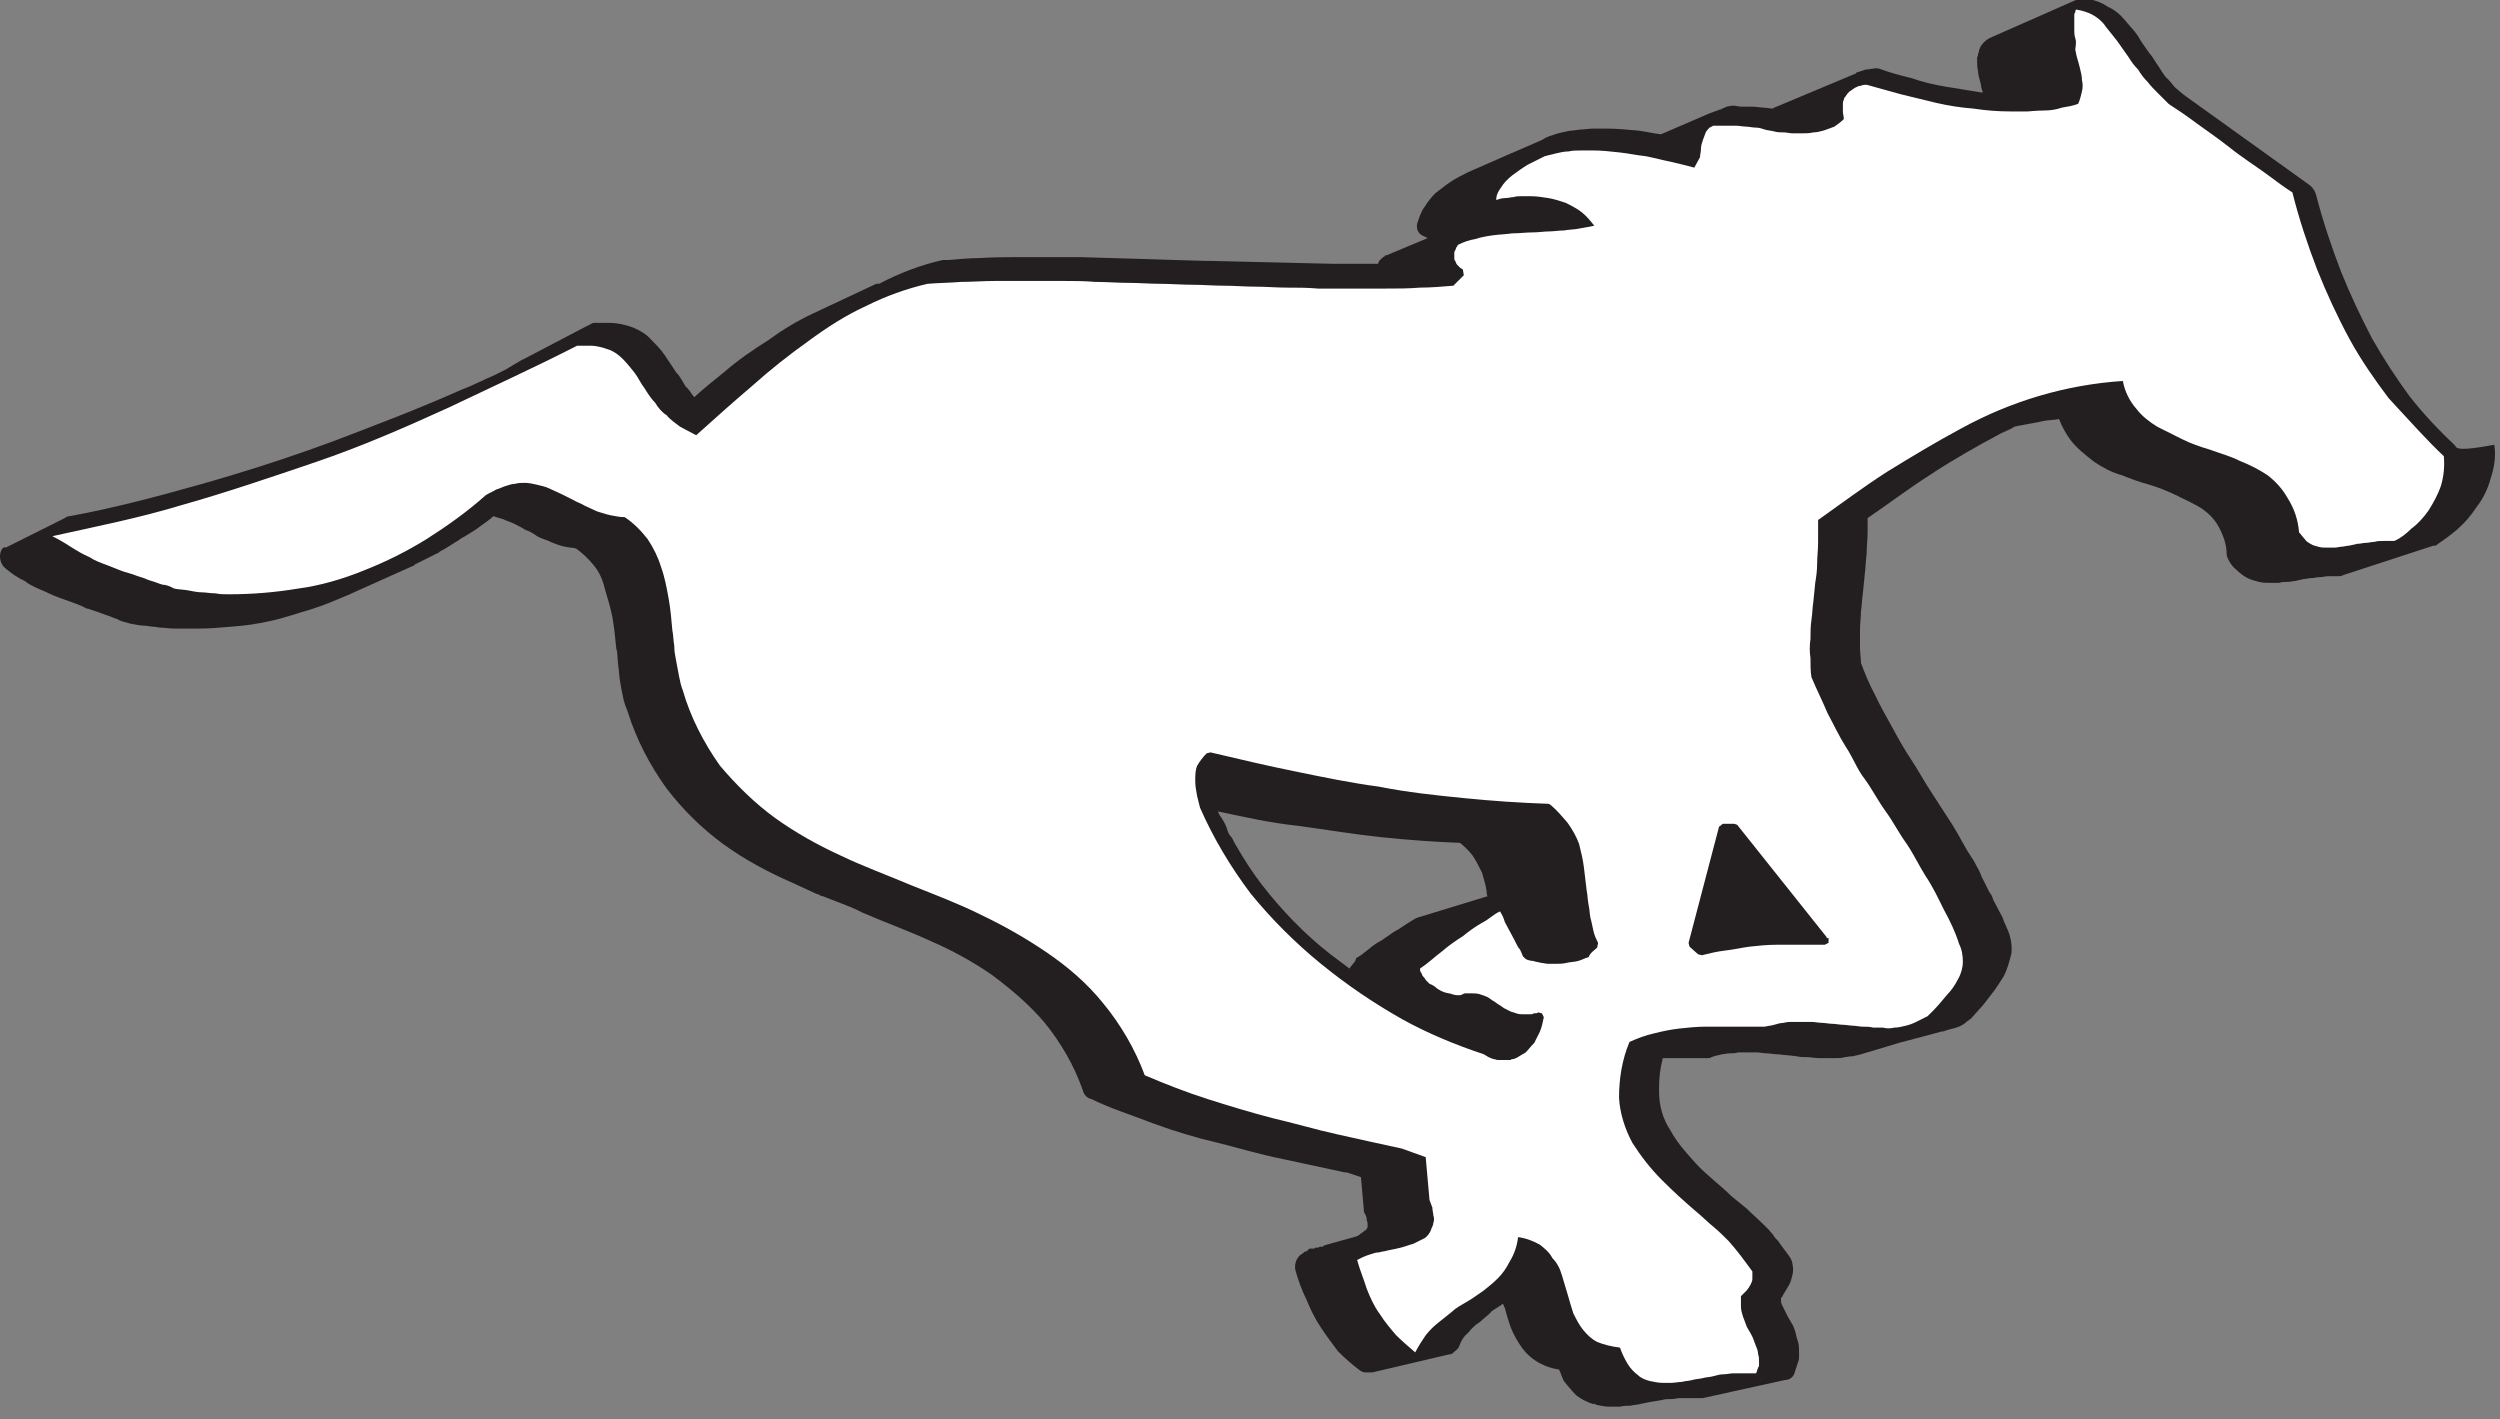
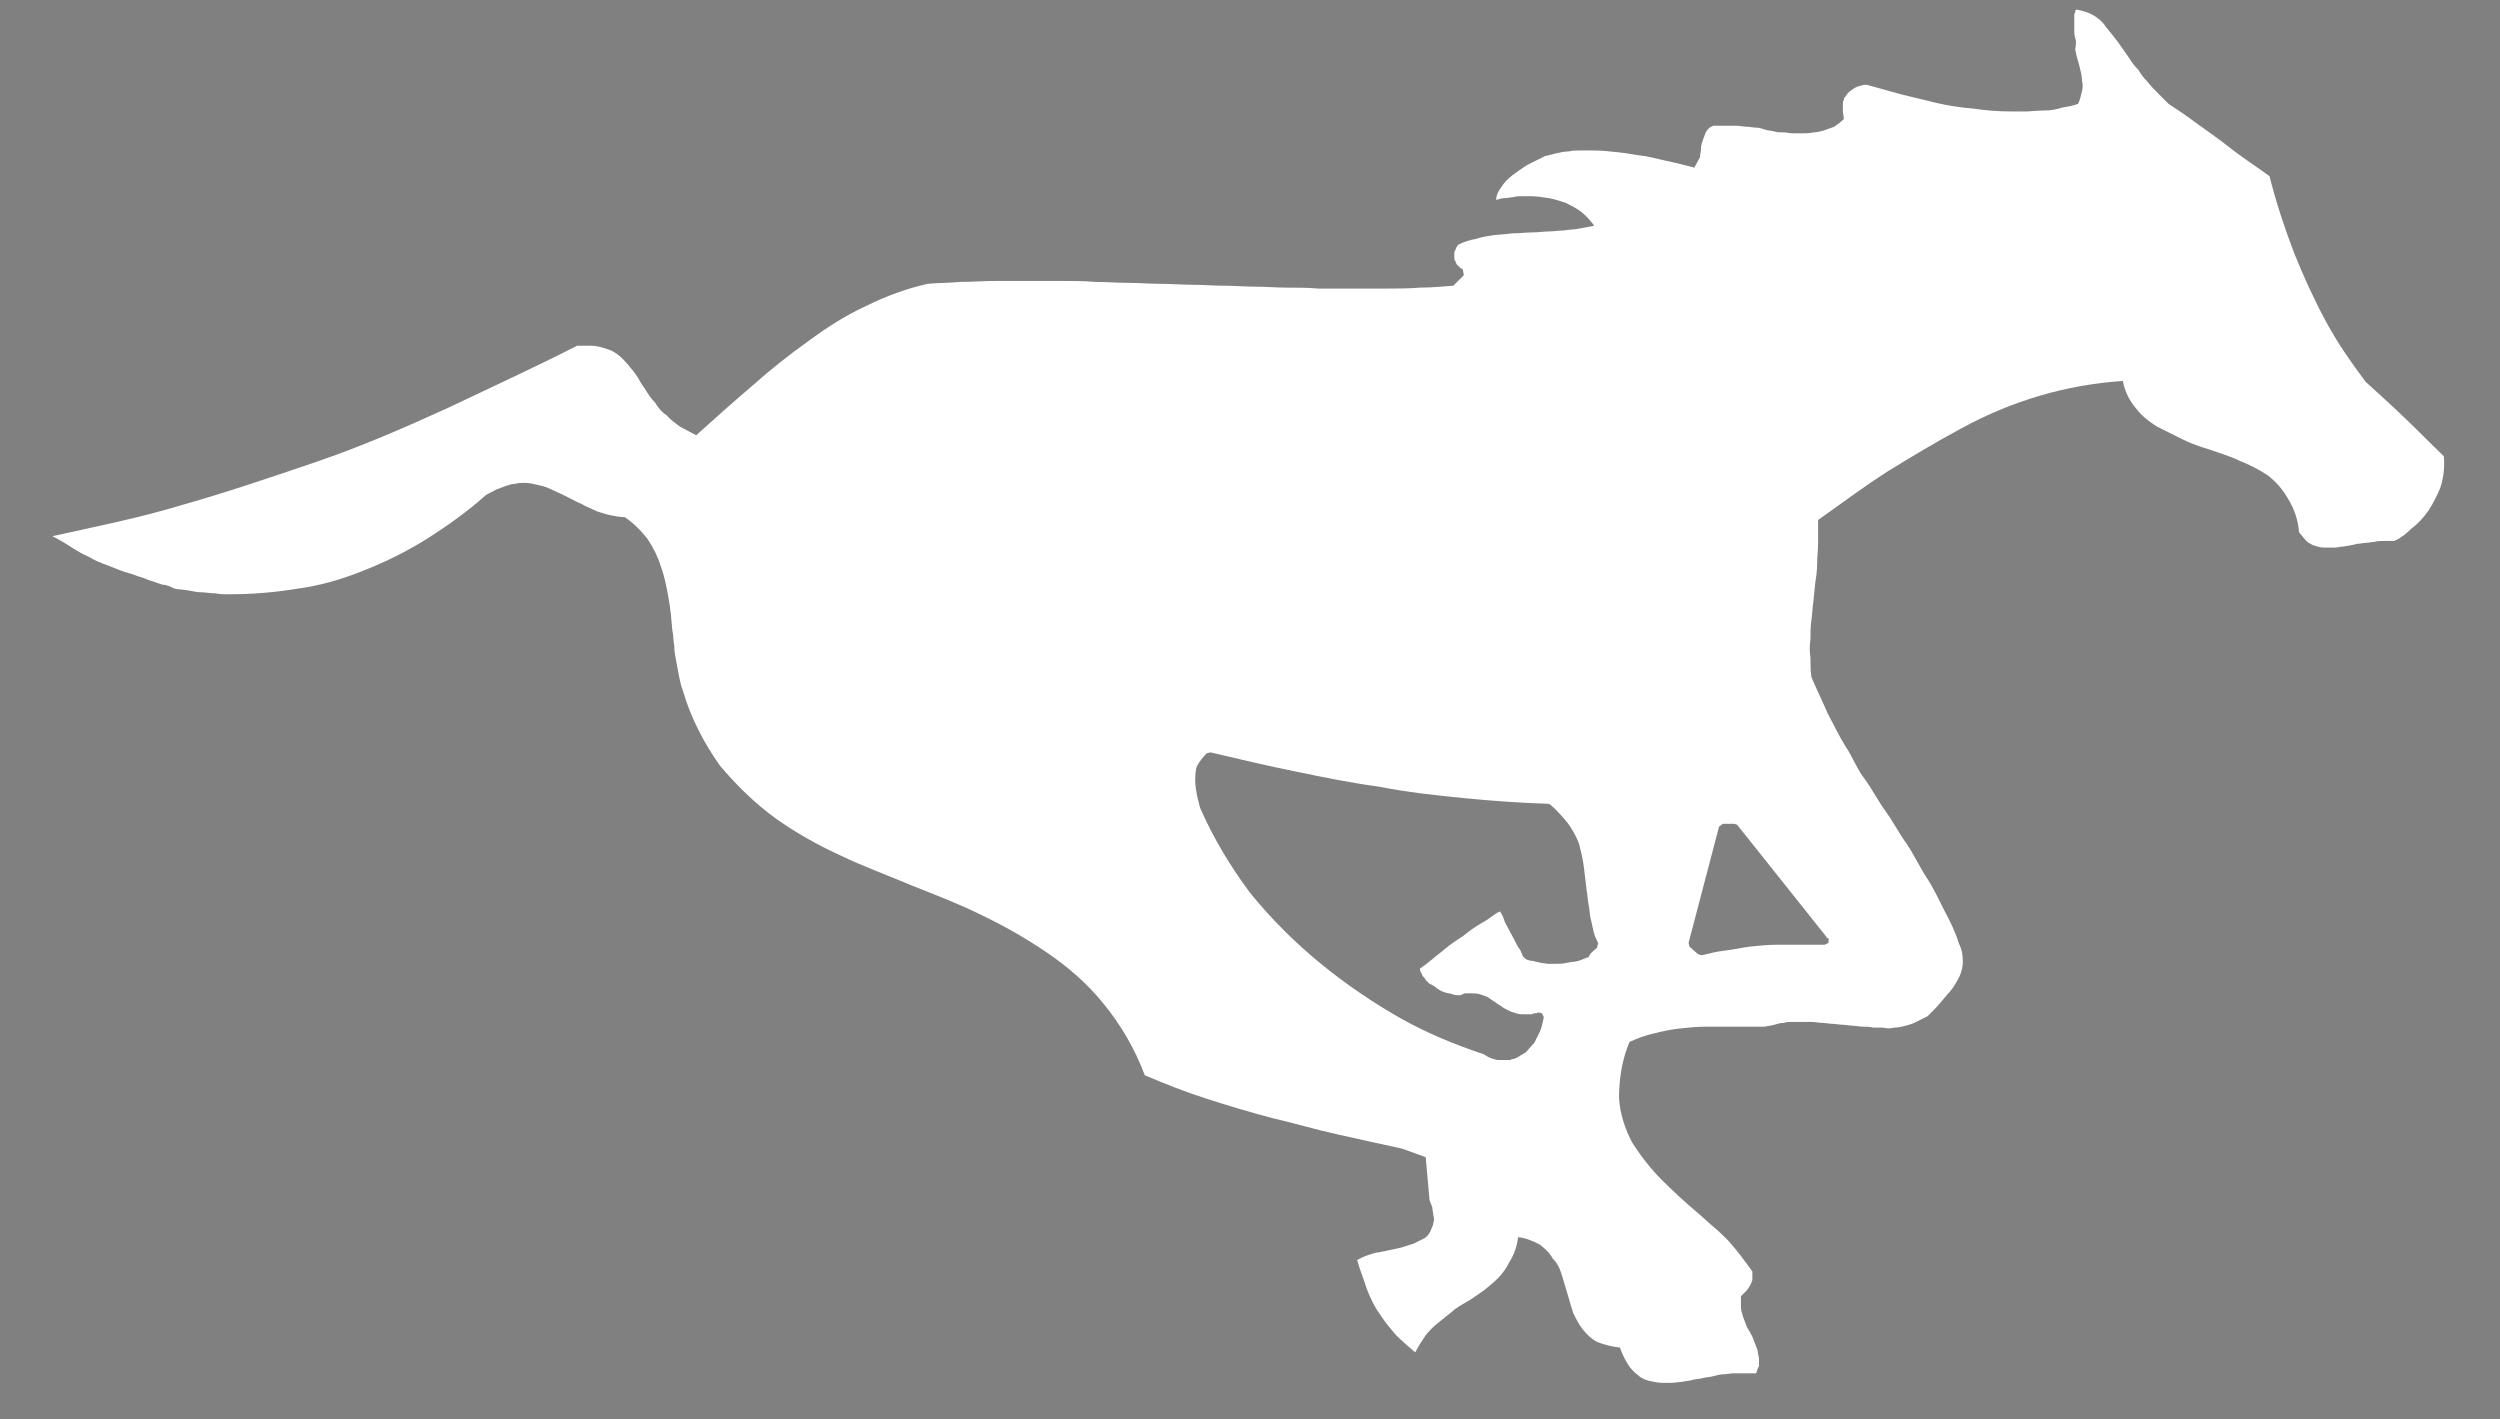
<svg xmlns="http://www.w3.org/2000/svg" version="1.1" id="Layer_1" x="0px" y="0px" viewBox="0 0 262.5 149" style="enable-background:new 0 0 262.5 149;">
  <rect x="0" y="0" width="262.5" height="149" fill="#808080" stroke="none" />
  <style type="text/css">
	.st0{fill:#231F20;}
	.st1{fill:#FFFFFF;}
</style>
-   <path class="st0" d="M141.7,101.7c-0.7-0.5-1.3-1-2-1.5c-2.7-2.1-5.1-4.6-7.2-7.3c-1-1.3-1.9-2.7-2.7-4.1c-0.2-0.3-0.3-0.6-0.5-0.9&#10; c-0.3-0.3-0.4-0.6-0.5-1c-0.2-0.5-0.5-1-0.8-1.4c0-0.1-0.1-0.2-0.1-0.3c2.8,0.6,5.5,1.2,8.3,1.5c3,0.4,5.9,0.9,8.8,1.2&#10; c2.8,0.3,5.7,0.5,8.3,0.6c0.5,0.4,0.9,0.8,1.3,1.3c0.4,0.6,0.7,1.2,1,1.8c0.2,0.7,0.4,1.3,0.5,2c0,0.2,0,0.4,0.1,0.5l-7.2,2.2&#10; c-0.1,0-0.2,0.1-0.3,0.1c-0.7,0.4-1.3,0.8-1.9,1.2c-0.8,0.4-1.4,1-2.2,1.4c-0.8,0.5-1.3,1.1-2.2,1.6&#10; C142.3,101.1,141.9,101.3,141.7,101.7L141.7,101.7z M257.8,46.8c-1.7-1.6-3.4-3.4-4.8-5.2c-1.4-1.9-2.7-3.9-3.9-6&#10; c-1.2-2.3-2.3-4.6-3.3-7.1c-1-2.6-1.9-5.3-2.6-8c-0.1-0.4-0.3-0.7-0.6-1l-13.1-9.4c-0.3-0.2-0.6-0.5-1.1-0.9c-0.3-0.3-0.6-0.8-1-1.1&#10; c-0.3-0.4-0.6-0.9-0.8-1.2c-0.3-0.4-0.6-1-0.9-1.3c-0.4-0.6-0.9-1.2-1.2-1.8c-0.4-0.6-1-1.2-1.4-1.7c-0.5-0.6-1.1-1.1-1.8-1.4&#10; c-0.7-0.5-1.5-0.7-2.3-0.9h-0.3c-0.1,0-0.2,0-0.3,0.1h-0.2L208.9,4c-0.4,0.2-0.8,0.6-1,1c0,0.1-0.1,0.2-0.1,0.3c0,0.1,0,0.2-0.1,0.3&#10; c0,0.2,0,0.3-0.1,0.4v0.4c0,0.4,0,0.7,0.1,1.1c0,0.3,0.1,0.7,0.2,1c0.1,0.3,0.1,0.6,0.2,0.9c0,0.1,0.1,0.2,0.1,0.3H208&#10; c-1.2-0.2-2.5-0.4-3.7-0.6s-2.5-0.5-3.6-0.9c-1.2-0.3-2.4-0.6-3.4-1c-0.2,0-0.4-0.1-0.5,0c-0.3,0-0.6,0.1-0.9,0.1l-0.9,0.3&#10; c-0.1,0-0.1,0-0.1,0.1c0,0,0,0,0,0l-8.6,3.6c-0.1,0-0.1,0.1-0.2,0.1l-0.9-0.1c-0.3,0-0.8-0.1-1.2-0.1h-1.2c-0.1,0-0.6-0.1-0.7-0.1&#10; h-0.3c-0.1,0-0.4,0.1-0.5,0.1c-0.2,0.1-0.4,0.2-0.5,0.2c-0.1,0.1-0.1,0.1-0.2,0.1l-1.1,0.4l-5.1,2.2c-0.9-0.1-1.6-0.3-2.5-0.4&#10; c-1.1-0.1-2.2-0.2-3.3-0.2h-1.2c-0.5,0-1.1,0.1-1.5,0.1c-0.5,0.1-1.1,0.1-1.4,0.2c-0.5,0.1-1,0.2-1.5,0.4c-0.4,0.1-0.8,0.3-1.1,0.5&#10; l-3.7,1.6l-4.1,1.8c-0.6,0.3-1.2,0.6-1.8,1c-0.6,0.4-1.2,0.9-1.6,1.2c-0.4,0.4-0.8,0.9-1.1,1.4c-0.4,0.5-0.6,1.2-0.8,1.8&#10; c-0.1,0.5,0.1,1,0.5,1.2l0.6,0.3l-4.3,1.8c-0.1,0-0.2,0-0.2,0.1c0.1,0,0.1-0.1,0.2-0.1c-0.1,0-0.1,0.1-0.2,0.1&#10; c-0.2,0.1-0.4,0.3-0.5,0.4c-0.1,0.1-0.2,0.3-0.2,0.4h-4.7l-12.6-0.3h-0.6l-3.4-0.1l-3.1-0.1l-3.4-0.1l-3.4-0.1h-7.2&#10; c0,0-2.3,0-3.5,0.1c-1.1,0-2,0.1-3.2,0.2h-0.6c-2.3,0.5-4.6,1.4-6.7,2.5H92l-6.6,3.1c-1.7,0.8-3.2,1.7-4.7,2.8&#10; c-1.6,1-3.2,2.1-4.7,3.4c-1,0.8-2,1.6-3.1,2.6c-0.3-0.3-0.5-0.8-0.9-1.1c-0.3-0.5-0.6-1.1-1-1.5c-0.4-0.6-0.8-1.2-1.2-1.8&#10; c-0.4-0.6-0.9-1.1-1.4-1.6c-0.5-0.6-1.2-1-1.9-1.3c-0.8-0.3-1.7-0.5-2.6-0.5h-1.5c-0.2,0-0.3,0.1-0.5,0.2l-0.6,0.3L55,37.7&#10; c-0.1,0-1.9,1.1-1.9,1.1l-1.2,0.6c-1.2,0.5-2.3,1.1-3.4,1.5c-4.5,2-9.2,3.8-13.7,5.5c-4.6,1.7-9.3,3.2-13.9,4.5&#10; c-4.6,1.3-9.2,2.5-13.6,3.3c-0.2,0-0.4,0.1-0.5,0.2l-6.2,3.1C0.3,57.3,0,57.9,0,58.4c0,0.5,0.2,1,0.6,1.3c0.6,0.5,1.3,1,2,1.3&#10; c0.6,0.5,1.4,0.8,2.1,1.1c0.6,0.3,1.3,0.6,2.2,0.9c0.8,0.3,1.5,0.5,2.2,0.9h0.1c0.1,0,0.2,0.1,0.3,0.1l0.6,0.2l1.1,0.4&#10; c0.4,0.1,0.7,0.3,1.1,0.4c0.3,0.2,0.7,0.3,1.1,0.4c0.1,0,0.2,0.1,0.4,0.1c0.5,0.1,1,0.2,1.5,0.2c0.5,0.1,1,0.1,1.5,0.2&#10; c0.4,0,1,0.1,1.5,0.1h2.6c1.1,0,2.2-0.1,3.4-0.2c1.4-0.1,2.8-0.3,4.1-0.6c1.4-0.3,2.8-0.8,4.2-1.2c1.3-0.4,2.7-1,3.9-1.5l1.1-0.5&#10; l5.8-2.6c0.1,0,0.1,0,0.1-0.1c0,0,0,0,0,0l2.4-1.2c0.1,0,0.2-0.1,0.3-0.2c0.8-0.4,1.3-0.8,2-1.2c0.2-0.2,0.5-0.3,0.8-0.5&#10; c0.5-0.3,1-0.6,1.5-1c0.4-0.3,0.9-0.6,1.3-1c0.3,0.1,0.6,0.2,1,0.3c0.4,0.2,0.8,0.3,1.2,0.5c0.4,0.2,0.8,0.4,1.1,0.6&#10; c0.5,0.2,0.9,0.4,1.3,0.7c0.5,0.3,1.1,0.4,1.4,0.6c0.5,0.2,1,0.4,1.5,0.5c0.4,0.1,0.9,0.1,1.2,0.2c0.7,0.5,1.3,1.1,1.8,1.7&#10; c0.6,0.7,1,1.6,1.2,2.5c0.3,1,0.6,2,0.8,3c0.2,1.1,0.3,2.2,0.4,3.2c0,0.2,0.1,0.3,0.1,0.5l0.1,1.3c0.1,0.5,0.1,1.2,0.2,1.7&#10; c0.1,0.6,0.2,1.2,0.3,1.6c0.1,0.6,0.3,1.1,0.5,1.6c0.9,2.9,2.3,5.6,4.1,8.1c1.7,2.2,3.6,4.1,5.9,5.8c2.2,1.6,4.6,2.9,7.1,4&#10; c0.9,0.4,2.6,1.2,2.6,1.2c0.2,0.1,0.4,0.1,0.5,0.2c0.1,0.1,0.2,0.1,0.3,0.1c1.2,0.5,3,1.1,4.1,1.7c2.3,1,4.8,1.9,7.2,3&#10; c2.3,1,4.5,2.2,6.5,3.6c2,1.5,3.9,3.1,5.5,5c1.7,2.1,3.1,4.5,4,7.1c0.1,0.4,0.4,0.8,0.9,0.9c2,1,4.3,1.7,6.6,2.6&#10; c2.2,0.8,4.5,1.5,6.7,2c2,0.5,4.3,1.2,6.8,1.7l6.5,1.4h0.2l1.5,0.5l0.3,3.4c0,0.2,0,0.3,0.1,0.4c0.1,0.2,0.2,0.4,0.2,0.6&#10; c0,0.2,0.1,0.3,0.1,0.5v0.3c0,0.1,0,0.1-0.1,0.2c0,0.1-0.1,0.2-0.2,0.2l-0.1,0.1c-0.1,0.1-0.2,0.1-0.2,0.2c-0.1,0-0.2,0-0.2,0.1&#10; c-0.1,0.1-0.2,0.1-0.3,0.2l-3.6,1h0.4c-0.2,0-0.3,0-0.4,0.1h-0.3l-0.2,0.1h-0.2c-0.1,0-0.1,0-0.2,0.1h-0.5l-0.1,0.1&#10; c0,0-0.1,0-0.1,0.1c-0.1,0.1-0.1,0.1-0.2,0.1c-0.1,0-0.2,0.1-0.3,0.2c-0.6,0.3-0.9,1-0.8,1.7c0.3,1.1,0.7,2.2,1.2,3.2&#10; c0.4,1,0.9,2,1.5,2.9c0.6,0.9,1.2,1.7,1.8,2.5c0.7,0.7,1.5,1.4,2.3,2c0.2,0.1,0.3,0.2,0.5,0.2h0.8l8.1-1.9h0.1l0.2-0.1&#10; c0.1,0,0.1,0,0.1-0.1c0,0,0,0,0,0c0.3-0.2,0.5-0.4,0.6-0.6c0.2-0.6,0.5-1.1,1-1.5c0.3-0.4,0.7-0.8,1.2-1.1c0.4-0.4,1-0.8,1.2-1.1&#10; c0.4-0.3,0.8-0.5,1.2-0.8c0.1,0.1,0.1,0.3,0.2,0.4c0.2,0.8,0.4,1.4,0.6,2c0.3,0.8,0.7,1.5,1.2,2.2c0.5,0.7,1.2,1.3,2,1.7&#10; c0.6,0.3,1.2,0.5,1.9,0.6c0.2,0.4,0.3,0.8,0.5,1.2c0.4,0.5,0.8,1,1.3,1.5c0.5,0.4,1.1,0.7,1.7,0.9c0.2,0,0.3,0,0.4,0.1&#10; c0.5,0.1,0.9,0.2,1.4,0.2h1.1c0.4-0.1,0.7-0.1,1.1-0.1c0.3-0.1,0.8-0.1,1.1-0.2l1-0.2c0.1,0,1.2-0.2,1.2-0.2c0.3-0.1,0.6-0.1,1-0.1&#10; c0.3,0,0.6-0.1,0.9-0.1h2.4l8.6-1.9c0.6,0,1-0.4,1.1-1c0.1-0.2,0.1-0.3,0.3-0.9c0.1-0.2,0.1-0.4,0.1-0.5v-0.5c0-0.4,0-0.7-0.1-1.1&#10; c-0.1-0.3-0.2-0.6-0.3-1.1c-0.1-0.3-0.2-0.6-0.4-0.9c-0.1-0.2-0.3-0.5-0.4-0.7l-0.3-0.6l-0.3-0.6c-0.1-0.2-0.1-0.4-0.1-0.6v-0.1&#10; c0.1-0.1,0.2-0.2,0.2-0.3l0.6-1c0.2-0.3,0.3-0.7,0.4-1.1c0.1-0.4,0.1-0.8,0-1.2c0-0.2-0.1-0.4-0.2-0.6c-0.4-0.6-0.9-1.2-1.3-1.8&#10; c-0.2-0.2-0.4-0.4-0.5-0.6c-0.1-0.2-0.3-0.3-0.4-0.5l-0.6-0.6c-0.5-0.5-1.2-1.1-1.8-1.7l-1.6-1.3c-1.2-1.2-2.6-2.2-3.7-3.4&#10; c-1-1.1-2-2.2-2.7-3.5c-0.8-1.2-1.2-2.6-1.2-4.1v-0.3c0-1.1,0.1-2.1,0.4-3.2h4.7c0.2,0,0.3,0,0.4-0.1l0.3-0.1&#10; c0.3-0.1,0.5-0.1,0.8-0.2c0.2,0,0.5-0.1,0.9-0.1c0.3,0,0.5,0,0.8-0.1h1.9c0.3,0,0.8,0.1,1.1,0.1s0.8,0.1,1.1,0.1s0.8,0.1,1.1,0.1&#10; l0.9,0.1c0.4,0.1,0.8,0.1,1.2,0.1c0.3,0,0.8,0.1,1.1,0.1h1.9c0.3,0,0.6,0,0.9-0.1c0.2,0,0.5-0.1,0.9-0.1c0.3-0.1,0.5-0.1,0.8-0.2&#10; l4-1.2l4.5-1.2h0.2l0.2-0.1c0.3-0.1,0.8-0.2,1.1-0.3c0.4-0.1,0.9-0.4,1.2-0.7c0.1,0,0.1,0,0.1-0.1c0,0,0,0,0,0&#10; c0.1,0,0.1-0.1,0.2-0.1l0.1-0.1l0.8-0.9c0.5-0.5,0.9-1.1,1.3-1.6c0.5-0.6,0.9-1.3,1.3-1.9c0.4-0.8,0.6-1.6,0.8-2.4&#10; c0.1-0.9-0.1-1.9-0.5-2.7c-0.1-0.3-0.3-0.6-0.4-1l-1-1.9c-0.1-0.3-0.2-0.6-0.4-0.8c-0.2-0.4-0.4-0.8-0.6-1.2&#10; c-0.2-0.3-0.3-0.7-0.5-1.1c-0.3-0.5-0.5-1-0.8-1.4c-0.8-1.2-1.3-2.3-2-3.4l-2.2-3.4c-0.8-1.2-1.3-2.2-2.1-3.4s-1.4-2.3-2-3.4&#10; c-0.6-1.1-1.3-2.3-1.8-3.4c-0.6-1.1-1.1-2.3-1.5-3.4c0-0.5-0.1-1.1-0.1-1.6v-1.9c0-0.6,0.1-1.3,0.1-1.9c0.1-0.6,0.1-1.3,0.2-1.9&#10; l0.2-2c0.1-0.8,0.1-1.4,0.2-2.2c0-0.8,0.1-1.5,0.1-2.2v-1.5c2.2-1.5,4.3-3.1,6.5-4.5c2.4-1.6,4.9-3,7.5-4.4c0.4-0.2,0.7-0.3,1.1-0.5&#10; c0.1-0.1,0.2-0.1,0.3-0.2c0.2,0,0.3-0.1,0.5-0.1c1-0.2,1.7-0.3,2.6-0.5c0.5-0.1,1.2-0.1,1.6-0.2c0.3,0.8,0.7,1.5,1.2,2.2&#10; c0.7,0.9,1.6,1.6,2.5,2.3c0.9,0.6,1.8,1.1,2.9,1.4c1,0.4,1.8,0.7,2.9,1c1,0.3,2,0.7,3,1.2c0.8,0.4,1.7,0.8,2.5,1.3&#10; c0.7,0.5,1.3,1.1,1.7,1.8c0.5,0.9,0.9,1.9,0.9,3c0,0.2,0.1,0.4,0.2,0.6c0.2,0.4,0.5,0.8,0.9,1.1c0.3,0.3,0.7,0.6,1.1,0.8&#10; c0.4,0.2,0.8,0.3,1.2,0.4c0.4,0.1,0.8,0.1,1.2,0.1h0.9c0.3-0.1,0.6-0.1,0.9-0.1c0.3,0,0.6-0.1,0.8-0.1l0.9-0.2&#10; c0.2,0,0.5-0.1,0.8-0.1c0.3,0,0.5-0.1,0.9-0.1s0.5-0.1,0.9-0.1h1c0.2,0,0.4,0,0.5-0.1l9.5-3.1h0.1c0.2,0,0.3-0.1,0.4-0.2&#10; c0.6-0.4,1.3-0.9,2-1.5c0.8-0.7,1.4-1.4,2-2.3c0.7-0.9,1.2-1.9,1.5-3c0.4-1.2,0.6-2.4,0.4-3.6C258.2,47.4,257.9,47.1,257.8,46.8z" />
-   <path class="st1" d="M191.8,98.4l-9.4-11.8l-0.3-0.1h-1.2l-0.4,0.3L177.3,99l0.1,0.4l0.9,0.8l0.4,0.1c0.8-0.2,1.6-0.4,2.5-0.5&#10; c0.9-0.1,1.7-0.3,2.5-0.4c0.9-0.1,1.9-0.2,2.8-0.2h5.1l0.4-0.2v-0.5H191.8z M167.7,99.5l0.1-0.5c-0.2-0.4-0.4-0.8-0.5-1.3&#10; c-0.1-0.4-0.2-1-0.3-1.3c-0.1-0.5-0.1-1-0.2-1.4c-0.1-0.5-0.1-1-0.2-1.5c-0.1-0.9-0.2-1.6-0.3-2.5c-0.1-0.8-0.3-1.6-0.5-2.4&#10; c-0.3-0.8-0.7-1.5-1.2-2.2c-0.6-0.7-1.1-1.3-1.8-1.9l-0.2-0.1c-3-0.1-5.9-0.3-8.9-0.6c-3-0.3-5.9-0.6-8.9-1.2c-3-0.4-5.9-1-8.8-1.6&#10; c-3-0.6-5.9-1.3-8.9-2l-0.4,0.1c-0.4,0.4-0.7,0.8-1,1.3c-0.2,0.5-0.2,1-0.2,1.6c0,0.5,0.1,1.1,0.2,1.6c0.1,0.4,0.2,0.8,0.3,1.2&#10; c1.4,3.2,3.2,6.2,5.3,9c2.2,2.7,4.7,5.2,7.4,7.4c2.7,2.2,5.5,4.1,8.5,5.8c2.7,1.5,5.6,2.7,8.6,3.7c0.2,0.1,0.3,0.2,0.5,0.3&#10; c0.2,0.1,0.3,0.1,0.5,0.2c0.2,0,0.3,0.1,0.5,0.1h1.3c0.1-0.1,0.2-0.1,0.3-0.1c0.1,0,0.2-0.1,0.3-0.1l1-0.6c0.3-0.3,0.5-0.6,0.9-1&#10; c0.2-0.4,0.4-0.8,0.6-1.2c0.2-0.5,0.3-1,0.4-1.5l-0.2-0.4l-0.4-0.1c-0.1,0.1-0.2,0.1-0.4,0.1c-0.1,0-0.2,0.1-0.3,0.1H160&#10; c-0.3,0-0.5,0-0.8-0.1c-0.2-0.1-0.4-0.1-0.6-0.2l-0.6-0.3c-0.2-0.1-0.4-0.3-0.6-0.4s-0.4-0.3-0.6-0.4c-0.2-0.1-0.4-0.3-0.6-0.4&#10; c-0.2-0.1-0.5-0.2-0.8-0.3c-0.3-0.1-0.6-0.1-0.9-0.1h-0.6c-0.1,0-0.2,0-0.3,0.1c-0.1,0-0.2,0.1-0.3,0.1c-0.3,0-0.5,0-0.8-0.1&#10; c-0.2-0.1-0.5-0.1-0.8-0.2c-0.3-0.1-0.5-0.2-0.8-0.4c-0.2-0.2-0.5-0.4-0.8-0.5l-0.4-0.4c-0.1-0.2-0.2-0.3-0.3-0.4&#10; c-0.1-0.1-0.1-0.3-0.2-0.4c-0.1-0.1-0.1-0.3-0.1-0.4c0.9-0.6,1.5-1.2,2.3-1.8c0.7-0.6,1.4-1.1,2.2-1.6c0.6-0.5,1.3-1,2-1.4&#10; c0.8-0.4,1.2-0.9,1.9-1.2c0.2,0.3,0.4,0.7,0.5,1.1l0.8,1.5c0.3,0.5,0.5,1.1,0.8,1.4c0.2,0.4,0.3,0.8,0.4,0.8l0.2,0.2&#10; c0.2,0.1,0.5,0.2,0.8,0.2c0.2,0.1,0.5,0.1,0.8,0.2c0.2,0,0.5,0.1,0.8,0.1h0.7c0.4,0,0.8,0,1.2-0.1c0.4-0.1,0.9-0.1,1.2-0.2&#10; c0.4-0.1,0.7-0.3,1.1-0.4C167,100,167.4,99.8,167.7,99.5L167.7,99.5z M256.6,47.9c0.1,1,0,2.1-0.3,3.1c-0.3,0.9-0.8,1.8-1.3,2.6&#10; c-0.5,0.7-1.1,1.4-1.8,1.9c-0.5,0.5-1.1,1-1.8,1.3h-1.1c-0.3,0-0.7,0-1,0.1c-0.3,0-0.6,0.1-0.9,0.1c-0.3,0-0.5,0.1-0.9,0.1&#10; c-0.3,0.1-0.5,0.1-0.9,0.2c-0.2,0-0.5,0.1-0.7,0.1c-0.2,0-0.5,0.1-0.8,0.1h-0.8c-0.3,0-0.6,0-0.9-0.1c-0.3-0.1-0.5-0.1-0.8-0.3&#10; c-0.2-0.1-0.5-0.3-0.6-0.5c-0.2-0.2-0.4-0.5-0.6-0.7c-0.1-1.3-0.5-2.5-1.2-3.6c-0.5-0.9-1.2-1.7-2.1-2.4c-0.9-0.6-1.9-1.1-2.9-1.5&#10; c-1-0.5-2.1-0.8-3.2-1.2c-1-0.3-1.9-0.6-2.9-1.1s-1.8-0.9-2.6-1.3c-0.8-0.5-1.6-1.1-2.2-1.9c-0.7-0.8-1.2-1.8-1.4-2.9&#10; c-6,0.4-11.7,2.1-17,5c-2.6,1.4-5.1,2.9-7.7,4.5c-2.5,1.6-4.9,3.4-7.3,5.1V57c0,0.8-0.1,1.4-0.1,2.2c0,0.7-0.1,1.4-0.2,2&#10; c-0.1,0.8-0.1,1.2-0.2,2c-0.1,0.6-0.1,1.3-0.2,1.9c-0.1,0.7-0.1,1.4-0.1,2c-0.1,0.7-0.1,1.3,0,2c0,0.7,0,1.4,0.1,2&#10; c0.5,1.2,1.2,2.6,1.7,3.8c0.6,1.1,1.2,2.4,1.9,3.5c0.8,1.2,1.2,2.4,2,3.4c0.8,1.1,1.4,2.3,2.2,3.4s1.4,2.3,2.2,3.4&#10; c0.8,1.2,1.3,2.3,2,3.4c0.8,1.2,1.3,2.3,1.9,3.5c0.6,1.1,1.2,2.3,1.6,3.6c0.3,0.6,0.4,1.2,0.4,1.9c0,0.6-0.2,1.3-0.5,1.8&#10; c-0.3,0.6-0.7,1.2-1.2,1.7c-0.4,0.5-1,1.2-1.4,1.6l-0.6,0.6l-1.2,0.6c-0.4,0.2-0.7,0.3-1.1,0.4c-0.4,0.1-0.8,0.2-1.2,0.2&#10; c-0.4,0.1-0.8,0.1-1.2,0h-1c-0.4-0.1-0.7-0.1-1.1-0.1c-0.3,0-0.8-0.1-1-0.1c-0.3,0-0.8-0.1-1.1-0.1s-0.8-0.1-1.1-0.1&#10; s-0.8-0.1-1.1-0.1s-0.8-0.1-1.1-0.1h-2c-0.3,0-0.6,0-0.9,0.1c-0.3,0-0.7,0.1-1,0.2c-0.3,0.1-0.6,0.1-1,0.2h-6.2&#10; c-0.9,0-1.9,0.1-2.8,0.2c-0.9,0.1-1.8,0.3-2.6,0.5c-0.9,0.2-1.7,0.5-2.6,0.9c-0.8,1.9-1.1,3.9-1.1,5.9c0.1,1.6,0.6,3.2,1.4,4.7&#10; c0.9,1.4,1.9,2.7,3.1,3.9c1.2,1.2,2.4,2.3,3.7,3.4c0.6,0.5,1.2,1.1,1.7,1.5s1.2,1.1,1.6,1.5c0.9,1,1.7,2.1,2.5,3.2v0.8&#10; c0,0.2-0.1,0.4-0.2,0.6c-0.1,0.2-0.3,0.5-0.4,0.6l-0.6,0.6v1.1c0,0.3,0.1,0.7,0.2,1c0.1,0.3,0.2,0.5,0.3,0.8&#10; c0.1,0.3,0.2,0.5,0.4,0.8c0.1,0.2,0.3,0.5,0.4,0.8s0.2,0.5,0.3,0.8c0.1,0.2,0.2,0.5,0.2,0.8c0.1,0.2,0.1,0.5,0.1,0.8v0.3&#10; c0,0.1,0,0.2-0.1,0.3c0,0.1-0.1,0.2-0.1,0.3s-0.1,0.2-0.1,0.3h-2.4c-0.3,0-0.7,0.1-1,0.1c-0.4,0-0.7,0.1-1.1,0.2&#10; c-0.3,0.1-0.8,0.1-1.1,0.2c-0.4,0.1-0.8,0.1-1.1,0.2s-0.8,0.1-1.1,0.2c-0.3,0-0.8,0.1-1.1,0.1h-0.9c-0.5,0-0.9-0.1-1.4-0.2&#10; c-0.4-0.1-0.9-0.3-1.2-0.6c-0.4-0.3-0.8-0.7-1.1-1.2c-0.3-0.5-0.6-1.1-0.8-1.7c-0.8-0.1-1.7-0.3-2.4-0.6c-0.6-0.3-1.1-0.8-1.5-1.3&#10; c-0.4-0.5-0.7-1.1-1-1.7c-0.2-0.6-0.4-1.3-0.6-2s-0.4-1.3-0.6-2c-0.2-0.7-0.5-1.3-1-1.8c-0.3-0.6-0.8-1-1.3-1.4&#10; c-0.7-0.4-1.5-0.7-2.3-0.8c-0.1,0.9-0.4,1.8-0.9,2.6c-0.3,0.6-0.7,1.2-1.2,1.7c-0.5,0.5-1,0.9-1.5,1.3c-0.6,0.4-1.1,0.8-1.8,1.2&#10; c-0.5,0.3-1.1,0.6-1.5,1c-0.5,0.4-1,0.8-1.5,1.2c-0.5,0.4-0.9,0.8-1.3,1.3c-0.4,0.6-0.8,1.2-1.1,1.8c-0.7-0.6-1.4-1.2-2-1.8&#10; c-0.6-0.7-1.2-1.4-1.7-2.2c-0.6-0.8-1-1.7-1.4-2.7c-0.3-1-0.7-1.9-1-3l0.6-0.3c0.2-0.1,0.5-0.2,0.8-0.3c0.3-0.1,0.6-0.2,0.9-0.2&#10; c0.3-0.1,0.6-0.1,0.9-0.2c0.5-0.1,1-0.2,1.4-0.3c0.4-0.1,0.9-0.3,1.3-0.4c0.4-0.2,0.8-0.4,1.2-0.6c0.3-0.2,0.6-0.6,0.7-1&#10; c0.1-0.2,0.2-0.4,0.2-0.6c0.1-0.2,0.1-0.5,0-0.8c0-0.2-0.1-0.5-0.1-0.8c-0.1-0.3-0.2-0.5-0.3-0.8l-0.4-4.5l-2.5-0.9&#10; c-2.3-0.5-4.6-1-6.8-1.5c-2.3-0.5-4.6-1.2-6.8-1.7c-2.3-0.6-4.6-1.3-6.8-2s-4.5-1.6-6.6-2.5c-1-2.7-2.5-5.3-4.4-7.6&#10; c-1.7-2.1-3.7-3.8-5.9-5.3c-2.2-1.5-4.5-2.8-6.8-3.9c-2.4-1.2-4.8-2.1-7.3-3.1c-2.6-1.1-5.1-2-7.6-3.2c-2.4-1.1-4.7-2.4-6.8-3.9&#10; c-2.2-1.6-4.1-3.5-5.8-5.5c-1.7-2.4-3.1-5.1-3.9-7.9c-0.2-0.5-0.3-1-0.4-1.5l-0.3-1.6c-0.1-0.5-0.2-1-0.2-1.6&#10; c-0.1-0.5-0.1-1.2-0.2-1.6c-0.1-1.2-0.2-2.3-0.4-3.4c-0.2-1.1-0.4-2.2-0.8-3.3c-0.3-1-0.8-2-1.4-2.9c-0.7-0.9-1.5-1.7-2.4-2.3&#10; c-0.5,0-1-0.1-1.5-0.2c-0.5-0.1-1-0.3-1.4-0.4c-0.4-0.2-0.9-0.4-1.3-0.6c-0.3-0.2-0.9-0.4-1.2-0.6c-0.4-0.2-0.8-0.4-1.2-0.6&#10; l-1.3-0.6c-0.4-0.2-0.9-0.3-1.3-0.4c-0.4-0.1-0.9-0.2-1.3-0.2c-0.3,0-0.7,0-1,0.1c-0.3,0-0.6,0.1-0.9,0.2c-0.4,0.1-0.7,0.3-1.1,0.4&#10; c-0.3,0.2-0.8,0.4-1.1,0.6c-1.9,1.7-4,3.2-6.2,4.6c-2.1,1.3-4.3,2.4-6.6,3.3c-2.2,0.9-4.6,1.6-6.9,1.9c-2.4,0.4-4.8,0.6-7.3,0.6&#10; c-0.5,0-0.9,0-1.4-0.1c-0.5,0-1-0.1-1.3-0.1c-0.5,0-1-0.1-1.5-0.2c-0.5-0.1-1.1-0.1-1.5-0.2c-0.4-0.2-0.8-0.4-1.2-0.4&#10; c-0.4-0.1-0.8-0.3-1.2-0.4s-0.7-0.3-1.1-0.4s-0.8-0.3-1.2-0.4c-0.8-0.2-1.4-0.5-2.2-0.8c-0.8-0.3-1.4-0.5-2-0.9&#10; c-0.7-0.3-1.2-0.6-2-1.1c-0.6-0.4-1.3-0.8-1.9-1.1c4.5-1,9.1-1.9,13.7-3.3c4.6-1.3,9.3-2.9,14-4.5c4.7-1.6,9.3-3.6,13.9-5.7&#10; c4.6-2.2,9-4.2,13.5-6.5H62c0.7,0,1.3,0.2,1.9,0.4c0.6,0.2,1.1,0.6,1.5,1c0.4,0.4,0.8,0.9,1.2,1.4c0.4,0.5,0.7,1.2,1.1,1.7&#10; c0.3,0.5,0.7,1.1,1.1,1.5c0.3,0.5,0.7,1,1.2,1.3c0.4,0.5,0.9,0.8,1.4,1.2c0.6,0.3,1.1,0.6,1.7,0.9c2-1.8,3.9-3.5,5.9-5.2&#10; c1.9-1.7,3.8-3.2,5.9-4.7c1.9-1.4,3.9-2.7,6.1-3.7c2-1,4.2-1.8,6.4-2.3c1.2-0.1,2.3-0.1,3.5-0.2c1.2,0,2.4-0.1,3.6-0.1h7.1&#10; c1.1,0,2.2,0,3.4,0.1c1.2,0,2.3,0.1,3.4,0.1c1.2,0,2.3,0.1,3.4,0.1s2.3,0.1,3.4,0.1c1.2,0,2.2,0.1,3.3,0.1c1.2,0,2.2,0.1,3.3,0.1&#10; c1.2,0,2.2,0.1,3.3,0.1c1.1,0,2.2,0,3.3,0.1h7.1c1.2,0,2.4,0,3.6-0.1c1.1,0,2.3-0.1,3.5-0.2l1.1-1.1l-0.1-0.6&#10; c-0.1-0.1-0.2-0.1-0.3-0.2l-0.3-0.3c-0.1-0.1-0.1-0.2-0.2-0.4c-0.1-0.1-0.1-0.2-0.1-0.4v-0.4c0-0.1,0-0.2,0.1-0.3&#10; c0-0.1,0.1-0.2,0.1-0.3c0.1-0.1,0.1-0.2,0.2-0.3c0.6-0.3,1.2-0.5,1.8-0.6c0.6-0.2,1.2-0.3,1.9-0.4c0.8-0.1,1.3-0.1,2-0.2&#10; c0.8,0,1.4-0.1,2.2-0.1c0.5,0,1.2-0.1,1.6-0.1c0.5,0,1.1-0.1,1.6-0.1c0.5-0.1,1.2-0.1,1.6-0.2c0.5-0.1,1.2-0.2,1.6-0.3&#10; c-0.4-0.5-0.8-1-1.3-1.4c-0.5-0.4-1.1-0.7-1.7-1c-0.6-0.2-1.2-0.4-1.8-0.5c-0.6-0.1-1.3-0.2-1.9-0.2h-0.9c-0.3,0-0.6,0-0.9,0.1&#10; c-0.3,0-0.5,0.1-0.9,0.1c-0.3,0-0.6,0.1-0.9,0.2c0-0.5,0.2-0.9,0.5-1.3c0.3-0.5,0.7-0.9,1.2-1.3c0.4-0.3,1.1-0.8,1.6-1.1&#10; c0.6-0.3,1.2-0.6,1.8-0.9l1.2-0.3c0.4-0.1,0.9-0.2,1.3-0.2c0.4-0.1,0.9-0.1,1.3-0.1h1.3c0.9,0,1.8,0.1,2.7,0.2&#10; c1,0.1,1.8,0.3,2.8,0.4c1,0.2,1.7,0.4,2.7,0.6c0.8,0.2,1.7,0.4,2.4,0.6l0.6-1.1c0-0.3,0.1-0.5,0.1-0.9c0-0.3,0.1-0.6,0.2-0.9&#10; c0.1-0.3,0.2-0.5,0.3-0.8c0.1-0.2,0.3-0.4,0.4-0.5c0.1,0,0.1-0.1,0.2-0.1s0.1-0.1,0.2-0.1h2.4c0.3,0,0.8,0.1,1.1,0.1s0.6,0.1,1,0.1&#10; c0.3,0,0.6,0.1,0.9,0.2c0.3,0.1,0.6,0.1,1,0.2c0.3,0.1,0.6,0.1,1,0.1c0.3,0,0.6,0.1,1,0.1h0.9c0.4,0,0.8,0,1.2-0.1&#10; c0.4,0,0.7-0.1,1.1-0.2c0.3-0.1,0.8-0.3,1.1-0.4c0.3-0.2,0.7-0.5,1-0.8c0-0.3-0.1-0.5-0.1-0.9v-0.6c0-0.2,0-0.4,0.1-0.5&#10; c0-0.2,0.1-0.3,0.2-0.4c0.1-0.2,0.3-0.4,0.4-0.5c0.2-0.1,0.4-0.3,0.6-0.4c0.2-0.1,0.4-0.2,0.6-0.2c0.2-0.1,0.4-0.1,0.6-0.1l3.6,1&#10; c1.2,0.3,2.5,0.6,3.7,0.9c1.3,0.3,2.6,0.5,3.9,0.6c1.3,0.2,2.6,0.3,3.9,0.3h1.8c0,0,1.1-0.1,1.8-0.1c0.6,0,1.2-0.1,1.8-0.3&#10; c0.6-0.1,1.2-0.2,1.7-0.4c0.2-0.4,0.3-0.9,0.4-1.3c0.1-0.4,0.1-0.8,0-1.2c0-0.4-0.1-0.8-0.2-1.2c-0.1-0.4-0.2-0.8-0.3-1.1&#10; s-0.1-0.5-0.2-0.9C218,4.5,218,4.3,217.9,4c-0.1-0.3-0.1-0.6-0.1-0.9V1.6c0-0.1,0-0.2,0.1-0.3c0-0.1,0-0.2,0.1-0.3&#10; c0.6,0.1,1.3,0.3,1.8,0.6c0.5,0.3,1,0.7,1.3,1.2c0.4,0.5,0.9,1.1,1.2,1.5c0.4,0.6,0.8,1.1,1.2,1.7c0.3,0.5,0.6,0.9,1,1.3&#10; c0.3,0.5,0.6,0.9,1,1.3c0.3,0.4,0.7,0.8,1.1,1.2c0.4,0.4,0.8,0.8,1.1,1.1c0.1,0.1,1.1,0.7,2.2,1.5c1.2,0.9,2.7,1.9,4.1,3&#10; c1.5,1.2,3.1,2.2,4.3,3.1c0.8,0.6,1.6,1.2,2.4,1.7c0.7,2.8,1.6,5.5,2.6,8.1c1,2.5,2.1,4.9,3.4,7.3c1.2,2.2,2.6,4.2,4.1,6.2&#10; C253.2,44.4,254.9,46.3,256.6,47.9L256.6,47.9z" />
+   <path class="st1" d="M191.8,98.4l-9.4-11.8l-0.3-0.1h-1.2l-0.4,0.3L177.3,99l0.1,0.4l0.9,0.8l0.4,0.1c0.8-0.2,1.6-0.4,2.5-0.5&#10; c0.9-0.1,1.7-0.3,2.5-0.4c0.9-0.1,1.9-0.2,2.8-0.2h5.1l0.4-0.2v-0.5H191.8z M167.7,99.5l0.1-0.5c-0.2-0.4-0.4-0.8-0.5-1.3&#10; c-0.1-0.4-0.2-1-0.3-1.3c-0.1-0.5-0.1-1-0.2-1.4c-0.1-0.5-0.1-1-0.2-1.5c-0.1-0.9-0.2-1.6-0.3-2.5c-0.1-0.8-0.3-1.6-0.5-2.4&#10; c-0.3-0.8-0.7-1.5-1.2-2.2c-0.6-0.7-1.1-1.3-1.8-1.9l-0.2-0.1c-3-0.1-5.9-0.3-8.9-0.6c-3-0.3-5.9-0.6-8.9-1.2c-3-0.4-5.9-1-8.8-1.6&#10; c-3-0.6-5.9-1.3-8.9-2l-0.4,0.1c-0.4,0.4-0.7,0.8-1,1.3c-0.2,0.5-0.2,1-0.2,1.6c0,0.5,0.1,1.1,0.2,1.6c0.1,0.4,0.2,0.8,0.3,1.2&#10; c1.4,3.2,3.2,6.2,5.3,9c2.2,2.7,4.7,5.2,7.4,7.4c2.7,2.2,5.5,4.1,8.5,5.8c2.7,1.5,5.6,2.7,8.6,3.7c0.2,0.1,0.3,0.2,0.5,0.3&#10; c0.2,0.1,0.3,0.1,0.5,0.2c0.2,0,0.3,0.1,0.5,0.1h1.3c0.1-0.1,0.2-0.1,0.3-0.1c0.1,0,0.2-0.1,0.3-0.1l1-0.6c0.3-0.3,0.5-0.6,0.9-1&#10; c0.2-0.4,0.4-0.8,0.6-1.2c0.2-0.5,0.3-1,0.4-1.5l-0.2-0.4l-0.4-0.1c-0.1,0.1-0.2,0.1-0.4,0.1c-0.1,0-0.2,0.1-0.3,0.1H160&#10; c-0.3,0-0.5,0-0.8-0.1c-0.2-0.1-0.4-0.1-0.6-0.2l-0.6-0.3c-0.2-0.1-0.4-0.3-0.6-0.4s-0.4-0.3-0.6-0.4c-0.2-0.1-0.4-0.3-0.6-0.4&#10; c-0.2-0.1-0.5-0.2-0.8-0.3c-0.3-0.1-0.6-0.1-0.9-0.1h-0.6c-0.1,0-0.2,0-0.3,0.1c-0.1,0-0.2,0.1-0.3,0.1c-0.3,0-0.5,0-0.8-0.1&#10; c-0.2-0.1-0.5-0.1-0.8-0.2c-0.3-0.1-0.5-0.2-0.8-0.4c-0.2-0.2-0.5-0.4-0.8-0.5l-0.4-0.4c-0.1-0.2-0.2-0.3-0.3-0.4&#10; c-0.1-0.1-0.1-0.3-0.2-0.4c-0.1-0.1-0.1-0.3-0.1-0.4c0.9-0.6,1.5-1.2,2.3-1.8c0.7-0.6,1.4-1.1,2.2-1.6c0.6-0.5,1.3-1,2-1.4&#10; c0.8-0.4,1.2-0.9,1.9-1.2c0.2,0.3,0.4,0.7,0.5,1.1l0.8,1.5c0.3,0.5,0.5,1.1,0.8,1.4c0.2,0.4,0.3,0.8,0.4,0.8l0.2,0.2&#10; c0.2,0.1,0.5,0.2,0.8,0.2c0.2,0.1,0.5,0.1,0.8,0.2c0.2,0,0.5,0.1,0.8,0.1h0.7c0.4,0,0.8,0,1.2-0.1c0.4-0.1,0.9-0.1,1.2-0.2&#10; c0.4-0.1,0.7-0.3,1.1-0.4C167,100,167.4,99.8,167.7,99.5L167.7,99.5z M256.6,47.9c0.1,1,0,2.1-0.3,3.1c-0.3,0.9-0.8,1.8-1.3,2.6&#10; c-0.5,0.7-1.1,1.4-1.8,1.9c-0.5,0.5-1.1,1-1.8,1.3h-1.1c-0.3,0-0.7,0-1,0.1c-0.3,0-0.6,0.1-0.9,0.1c-0.3,0-0.5,0.1-0.9,0.1&#10; c-0.3,0.1-0.5,0.1-0.9,0.2c-0.2,0-0.5,0.1-0.7,0.1c-0.2,0-0.5,0.1-0.8,0.1h-0.8c-0.3,0-0.6,0-0.9-0.1c-0.3-0.1-0.5-0.1-0.8-0.3&#10; c-0.2-0.1-0.5-0.3-0.6-0.5c-0.2-0.2-0.4-0.5-0.6-0.7c-0.1-1.3-0.5-2.5-1.2-3.6c-0.5-0.9-1.2-1.7-2.1-2.4c-0.9-0.6-1.9-1.1-2.9-1.5&#10; c-1-0.5-2.1-0.8-3.2-1.2c-1-0.3-1.9-0.6-2.9-1.1s-1.8-0.9-2.6-1.3c-0.8-0.5-1.6-1.1-2.2-1.9c-0.7-0.8-1.2-1.8-1.4-2.9&#10; c-6,0.4-11.7,2.1-17,5c-2.6,1.4-5.1,2.9-7.7,4.5c-2.5,1.6-4.9,3.4-7.3,5.1V57c0,0.8-0.1,1.4-0.1,2.2c0,0.7-0.1,1.4-0.2,2&#10; c-0.1,0.8-0.1,1.2-0.2,2c-0.1,0.6-0.1,1.3-0.2,1.9c-0.1,0.7-0.1,1.4-0.1,2c-0.1,0.7-0.1,1.3,0,2c0,0.7,0,1.4,0.1,2&#10; c0.5,1.2,1.2,2.6,1.7,3.8c0.6,1.1,1.2,2.4,1.9,3.5c0.8,1.2,1.2,2.4,2,3.4c0.8,1.1,1.4,2.3,2.2,3.4s1.4,2.3,2.2,3.4&#10; c0.8,1.2,1.3,2.3,2,3.4c0.8,1.2,1.3,2.3,1.9,3.5c0.6,1.1,1.2,2.3,1.6,3.6c0.3,0.6,0.4,1.2,0.4,1.9c0,0.6-0.2,1.3-0.5,1.8&#10; c-0.3,0.6-0.7,1.2-1.2,1.7c-0.4,0.5-1,1.2-1.4,1.6l-0.6,0.6l-1.2,0.6c-0.4,0.2-0.7,0.3-1.1,0.4c-0.4,0.1-0.8,0.2-1.2,0.2&#10; c-0.4,0.1-0.8,0.1-1.2,0h-1c-0.4-0.1-0.7-0.1-1.1-0.1c-0.3,0-0.8-0.1-1-0.1c-0.3,0-0.8-0.1-1.1-0.1s-0.8-0.1-1.1-0.1&#10; s-0.8-0.1-1.1-0.1s-0.8-0.1-1.1-0.1h-2c-0.3,0-0.6,0-0.9,0.1c-0.3,0-0.7,0.1-1,0.2c-0.3,0.1-0.6,0.1-1,0.2h-6.2&#10; c-0.9,0-1.9,0.1-2.8,0.2c-0.9,0.1-1.8,0.3-2.6,0.5c-0.9,0.2-1.7,0.5-2.6,0.9c-0.8,1.9-1.1,3.9-1.1,5.9c0.1,1.6,0.6,3.2,1.4,4.7&#10; c0.9,1.4,1.9,2.7,3.1,3.9c1.2,1.2,2.4,2.3,3.7,3.4c0.6,0.5,1.2,1.1,1.7,1.5s1.2,1.1,1.6,1.5c0.9,1,1.7,2.1,2.5,3.2v0.8&#10; c0,0.2-0.1,0.4-0.2,0.6c-0.1,0.2-0.3,0.5-0.4,0.6l-0.6,0.6v1.1c0,0.3,0.1,0.7,0.2,1c0.1,0.3,0.2,0.5,0.3,0.8&#10; c0.1,0.3,0.2,0.5,0.4,0.8c0.1,0.2,0.3,0.5,0.4,0.8s0.2,0.5,0.3,0.8c0.1,0.2,0.2,0.5,0.2,0.8c0.1,0.2,0.1,0.5,0.1,0.8v0.3&#10; c0,0.1,0,0.2-0.1,0.3c0,0.1-0.1,0.2-0.1,0.3s-0.1,0.2-0.1,0.3h-2.4c-0.3,0-0.7,0.1-1,0.1c-0.4,0-0.7,0.1-1.1,0.2&#10; c-0.3,0.1-0.8,0.1-1.1,0.2c-0.4,0.1-0.8,0.1-1.1,0.2s-0.8,0.1-1.1,0.2c-0.3,0-0.8,0.1-1.1,0.1h-0.9c-0.5,0-0.9-0.1-1.4-0.2&#10; c-0.4-0.1-0.9-0.3-1.2-0.6c-0.4-0.3-0.8-0.7-1.1-1.2c-0.3-0.5-0.6-1.1-0.8-1.7c-0.8-0.1-1.7-0.3-2.4-0.6c-0.6-0.3-1.1-0.8-1.5-1.3&#10; c-0.4-0.5-0.7-1.1-1-1.7c-0.2-0.6-0.4-1.3-0.6-2s-0.4-1.3-0.6-2c-0.2-0.7-0.5-1.3-1-1.8c-0.3-0.6-0.8-1-1.3-1.4&#10; c-0.7-0.4-1.5-0.7-2.3-0.8c-0.1,0.9-0.4,1.8-0.9,2.6c-0.3,0.6-0.7,1.2-1.2,1.7c-0.5,0.5-1,0.9-1.5,1.3c-0.6,0.4-1.1,0.8-1.8,1.2&#10; c-0.5,0.3-1.1,0.6-1.5,1c-0.5,0.4-1,0.8-1.5,1.2c-0.5,0.4-0.9,0.8-1.3,1.3c-0.4,0.6-0.8,1.2-1.1,1.8c-0.7-0.6-1.4-1.2-2-1.8&#10; c-0.6-0.7-1.2-1.4-1.7-2.2c-0.6-0.8-1-1.7-1.4-2.7c-0.3-1-0.7-1.9-1-3l0.6-0.3c0.2-0.1,0.5-0.2,0.8-0.3c0.3-0.1,0.6-0.2,0.9-0.2&#10; c0.3-0.1,0.6-0.1,0.9-0.2c0.5-0.1,1-0.2,1.4-0.3c0.4-0.1,0.9-0.3,1.3-0.4c0.4-0.2,0.8-0.4,1.2-0.6c0.3-0.2,0.6-0.6,0.7-1&#10; c0.1-0.2,0.2-0.4,0.2-0.6c0.1-0.2,0.1-0.5,0-0.8c0-0.2-0.1-0.5-0.1-0.8c-0.1-0.3-0.2-0.5-0.3-0.8l-0.4-4.5l-2.5-0.9&#10; c-2.3-0.5-4.6-1-6.8-1.5c-2.3-0.5-4.6-1.2-6.8-1.7c-2.3-0.6-4.6-1.3-6.8-2s-4.5-1.6-6.6-2.5c-1-2.7-2.5-5.3-4.4-7.6&#10; c-1.7-2.1-3.7-3.8-5.9-5.3c-2.2-1.5-4.5-2.8-6.8-3.9c-2.4-1.2-4.8-2.1-7.3-3.1c-2.6-1.1-5.1-2-7.6-3.2c-2.4-1.1-4.7-2.4-6.8-3.9&#10; c-2.2-1.6-4.1-3.5-5.8-5.5c-1.7-2.4-3.1-5.1-3.9-7.9c-0.2-0.5-0.3-1-0.4-1.5l-0.3-1.6c-0.1-0.5-0.2-1-0.2-1.6&#10; c-0.1-0.5-0.1-1.2-0.2-1.6c-0.1-1.2-0.2-2.3-0.4-3.4c-0.2-1.1-0.4-2.2-0.8-3.3c-0.3-1-0.8-2-1.4-2.9c-0.7-0.9-1.5-1.7-2.4-2.3&#10; c-0.5,0-1-0.1-1.5-0.2c-0.5-0.1-1-0.3-1.4-0.4c-0.4-0.2-0.9-0.4-1.3-0.6c-0.3-0.2-0.9-0.4-1.2-0.6c-0.4-0.2-0.8-0.4-1.2-0.6&#10; l-1.3-0.6c-0.4-0.2-0.9-0.3-1.3-0.4c-0.4-0.1-0.9-0.2-1.3-0.2c-0.3,0-0.7,0-1,0.1c-0.3,0-0.6,0.1-0.9,0.2c-0.4,0.1-0.7,0.3-1.1,0.4&#10; c-0.3,0.2-0.8,0.4-1.1,0.6c-1.9,1.7-4,3.2-6.2,4.6c-2.1,1.3-4.3,2.4-6.6,3.3c-2.2,0.9-4.6,1.6-6.9,1.9c-2.4,0.4-4.8,0.6-7.3,0.6&#10; c-0.5,0-0.9,0-1.4-0.1c-0.5,0-1-0.1-1.3-0.1c-0.5,0-1-0.1-1.5-0.2c-0.5-0.1-1.1-0.1-1.5-0.2c-0.4-0.2-0.8-0.4-1.2-0.4&#10; c-0.4-0.1-0.8-0.3-1.2-0.4s-0.7-0.3-1.1-0.4s-0.8-0.3-1.2-0.4c-0.8-0.2-1.4-0.5-2.2-0.8c-0.8-0.3-1.4-0.5-2-0.9&#10; c-0.7-0.3-1.2-0.6-2-1.1c-0.6-0.4-1.3-0.8-1.9-1.1c4.5-1,9.1-1.9,13.7-3.3c4.6-1.3,9.3-2.9,14-4.5c4.7-1.6,9.3-3.6,13.9-5.7&#10; c4.6-2.2,9-4.2,13.5-6.5H62c0.7,0,1.3,0.2,1.9,0.4c0.6,0.2,1.1,0.6,1.5,1c0.4,0.4,0.8,0.9,1.2,1.4c0.4,0.5,0.7,1.2,1.1,1.7&#10; c0.3,0.5,0.7,1.1,1.1,1.5c0.3,0.5,0.7,1,1.2,1.3c0.4,0.5,0.9,0.8,1.4,1.2c0.6,0.3,1.1,0.6,1.7,0.9c2-1.8,3.9-3.5,5.9-5.2&#10; c1.9-1.7,3.8-3.2,5.9-4.7c1.9-1.4,3.9-2.7,6.1-3.7c2-1,4.2-1.8,6.4-2.3c1.2-0.1,2.3-0.1,3.5-0.2c1.2,0,2.4-0.1,3.6-0.1h7.1&#10; c1.1,0,2.2,0,3.4,0.1c1.2,0,2.3,0.1,3.4,0.1c1.2,0,2.3,0.1,3.4,0.1s2.3,0.1,3.4,0.1c1.2,0,2.2,0.1,3.3,0.1c1.2,0,2.2,0.1,3.3,0.1&#10; c1.2,0,2.2,0.1,3.3,0.1c1.1,0,2.2,0,3.3,0.1h7.1c1.2,0,2.4,0,3.6-0.1c1.1,0,2.3-0.1,3.5-0.2l1.1-1.1l-0.1-0.6&#10; c-0.1-0.1-0.2-0.1-0.3-0.2l-0.3-0.3c-0.1-0.1-0.1-0.2-0.2-0.4c-0.1-0.1-0.1-0.2-0.1-0.4v-0.4c0-0.1,0-0.2,0.1-0.3&#10; c0-0.1,0.1-0.2,0.1-0.3c0.1-0.1,0.1-0.2,0.2-0.3c0.6-0.3,1.2-0.5,1.8-0.6c0.6-0.2,1.2-0.3,1.9-0.4c0.8-0.1,1.3-0.1,2-0.2&#10; c0.8,0,1.4-0.1,2.2-0.1c0.5,0,1.2-0.1,1.6-0.1c0.5,0,1.1-0.1,1.6-0.1c0.5-0.1,1.2-0.1,1.6-0.2c0.5-0.1,1.2-0.2,1.6-0.3&#10; c-0.4-0.5-0.8-1-1.3-1.4c-0.5-0.4-1.1-0.7-1.7-1c-0.6-0.2-1.2-0.4-1.8-0.5c-0.6-0.1-1.3-0.2-1.9-0.2h-0.9c-0.3,0-0.6,0-0.9,0.1&#10; c-0.3,0-0.5,0.1-0.9,0.1c-0.3,0-0.6,0.1-0.9,0.2c0-0.5,0.2-0.9,0.5-1.3c0.3-0.5,0.7-0.9,1.2-1.3c0.4-0.3,1.1-0.8,1.6-1.1&#10; c0.6-0.3,1.2-0.6,1.8-0.9l1.2-0.3c0.4-0.1,0.9-0.2,1.3-0.2c0.4-0.1,0.9-0.1,1.3-0.1h1.3c0.9,0,1.8,0.1,2.7,0.2&#10; c1,0.1,1.8,0.3,2.8,0.4c1,0.2,1.7,0.4,2.7,0.6c0.8,0.2,1.7,0.4,2.4,0.6l0.6-1.1c0-0.3,0.1-0.5,0.1-0.9c0-0.3,0.1-0.6,0.2-0.9&#10; c0.1-0.3,0.2-0.5,0.3-0.8c0.1-0.2,0.3-0.4,0.4-0.5c0.1,0,0.1-0.1,0.2-0.1s0.1-0.1,0.2-0.1h2.4c0.3,0,0.8,0.1,1.1,0.1s0.6,0.1,1,0.1&#10; c0.3,0,0.6,0.1,0.9,0.2c0.3,0.1,0.6,0.1,1,0.2c0.3,0.1,0.6,0.1,1,0.1c0.3,0,0.6,0.1,1,0.1h0.9c0.4,0,0.8,0,1.2-0.1&#10; c0.4,0,0.7-0.1,1.1-0.2c0.3-0.1,0.8-0.3,1.1-0.4c0.3-0.2,0.7-0.5,1-0.8c0-0.3-0.1-0.5-0.1-0.9v-0.6c0-0.2,0-0.4,0.1-0.5&#10; c0-0.2,0.1-0.3,0.2-0.4c0.1-0.2,0.3-0.4,0.4-0.5c0.2-0.1,0.4-0.3,0.6-0.4c0.2-0.1,0.4-0.2,0.6-0.2c0.2-0.1,0.4-0.1,0.6-0.1l3.6,1&#10; c1.2,0.3,2.5,0.6,3.7,0.9c1.3,0.3,2.6,0.5,3.9,0.6c1.3,0.2,2.6,0.3,3.9,0.3h1.8c0,0,1.1-0.1,1.8-0.1c0.6,0,1.2-0.1,1.8-0.3&#10; c0.6-0.1,1.2-0.2,1.7-0.4c0.2-0.4,0.3-0.9,0.4-1.3c0.1-0.4,0.1-0.8,0-1.2c0-0.4-0.1-0.8-0.2-1.2c-0.1-0.4-0.2-0.8-0.3-1.1&#10; s-0.1-0.5-0.2-0.9C218,4.5,218,4.3,217.9,4c-0.1-0.3-0.1-0.6-0.1-0.9V1.6c0-0.1,0-0.2,0.1-0.3c0-0.1,0-0.2,0.1-0.3&#10; c0.6,0.1,1.3,0.3,1.8,0.6c0.5,0.3,1,0.7,1.3,1.2c0.4,0.5,0.9,1.1,1.2,1.5c0.4,0.6,0.8,1.1,1.2,1.7c0.3,0.5,0.6,0.9,1,1.3&#10; c0.3,0.5,0.6,0.9,1,1.3c0.3,0.4,0.7,0.8,1.1,1.2c0.4,0.4,0.8,0.8,1.1,1.1c0.1,0.1,1.1,0.7,2.2,1.5c1.2,0.9,2.7,1.9,4.1,3&#10; c1.5,1.2,3.1,2.2,4.3,3.1c0.7,2.8,1.6,5.5,2.6,8.1c1,2.5,2.1,4.9,3.4,7.3c1.2,2.2,2.6,4.2,4.1,6.2&#10; C253.2,44.4,254.9,46.3,256.6,47.9L256.6,47.9z" />
</svg>